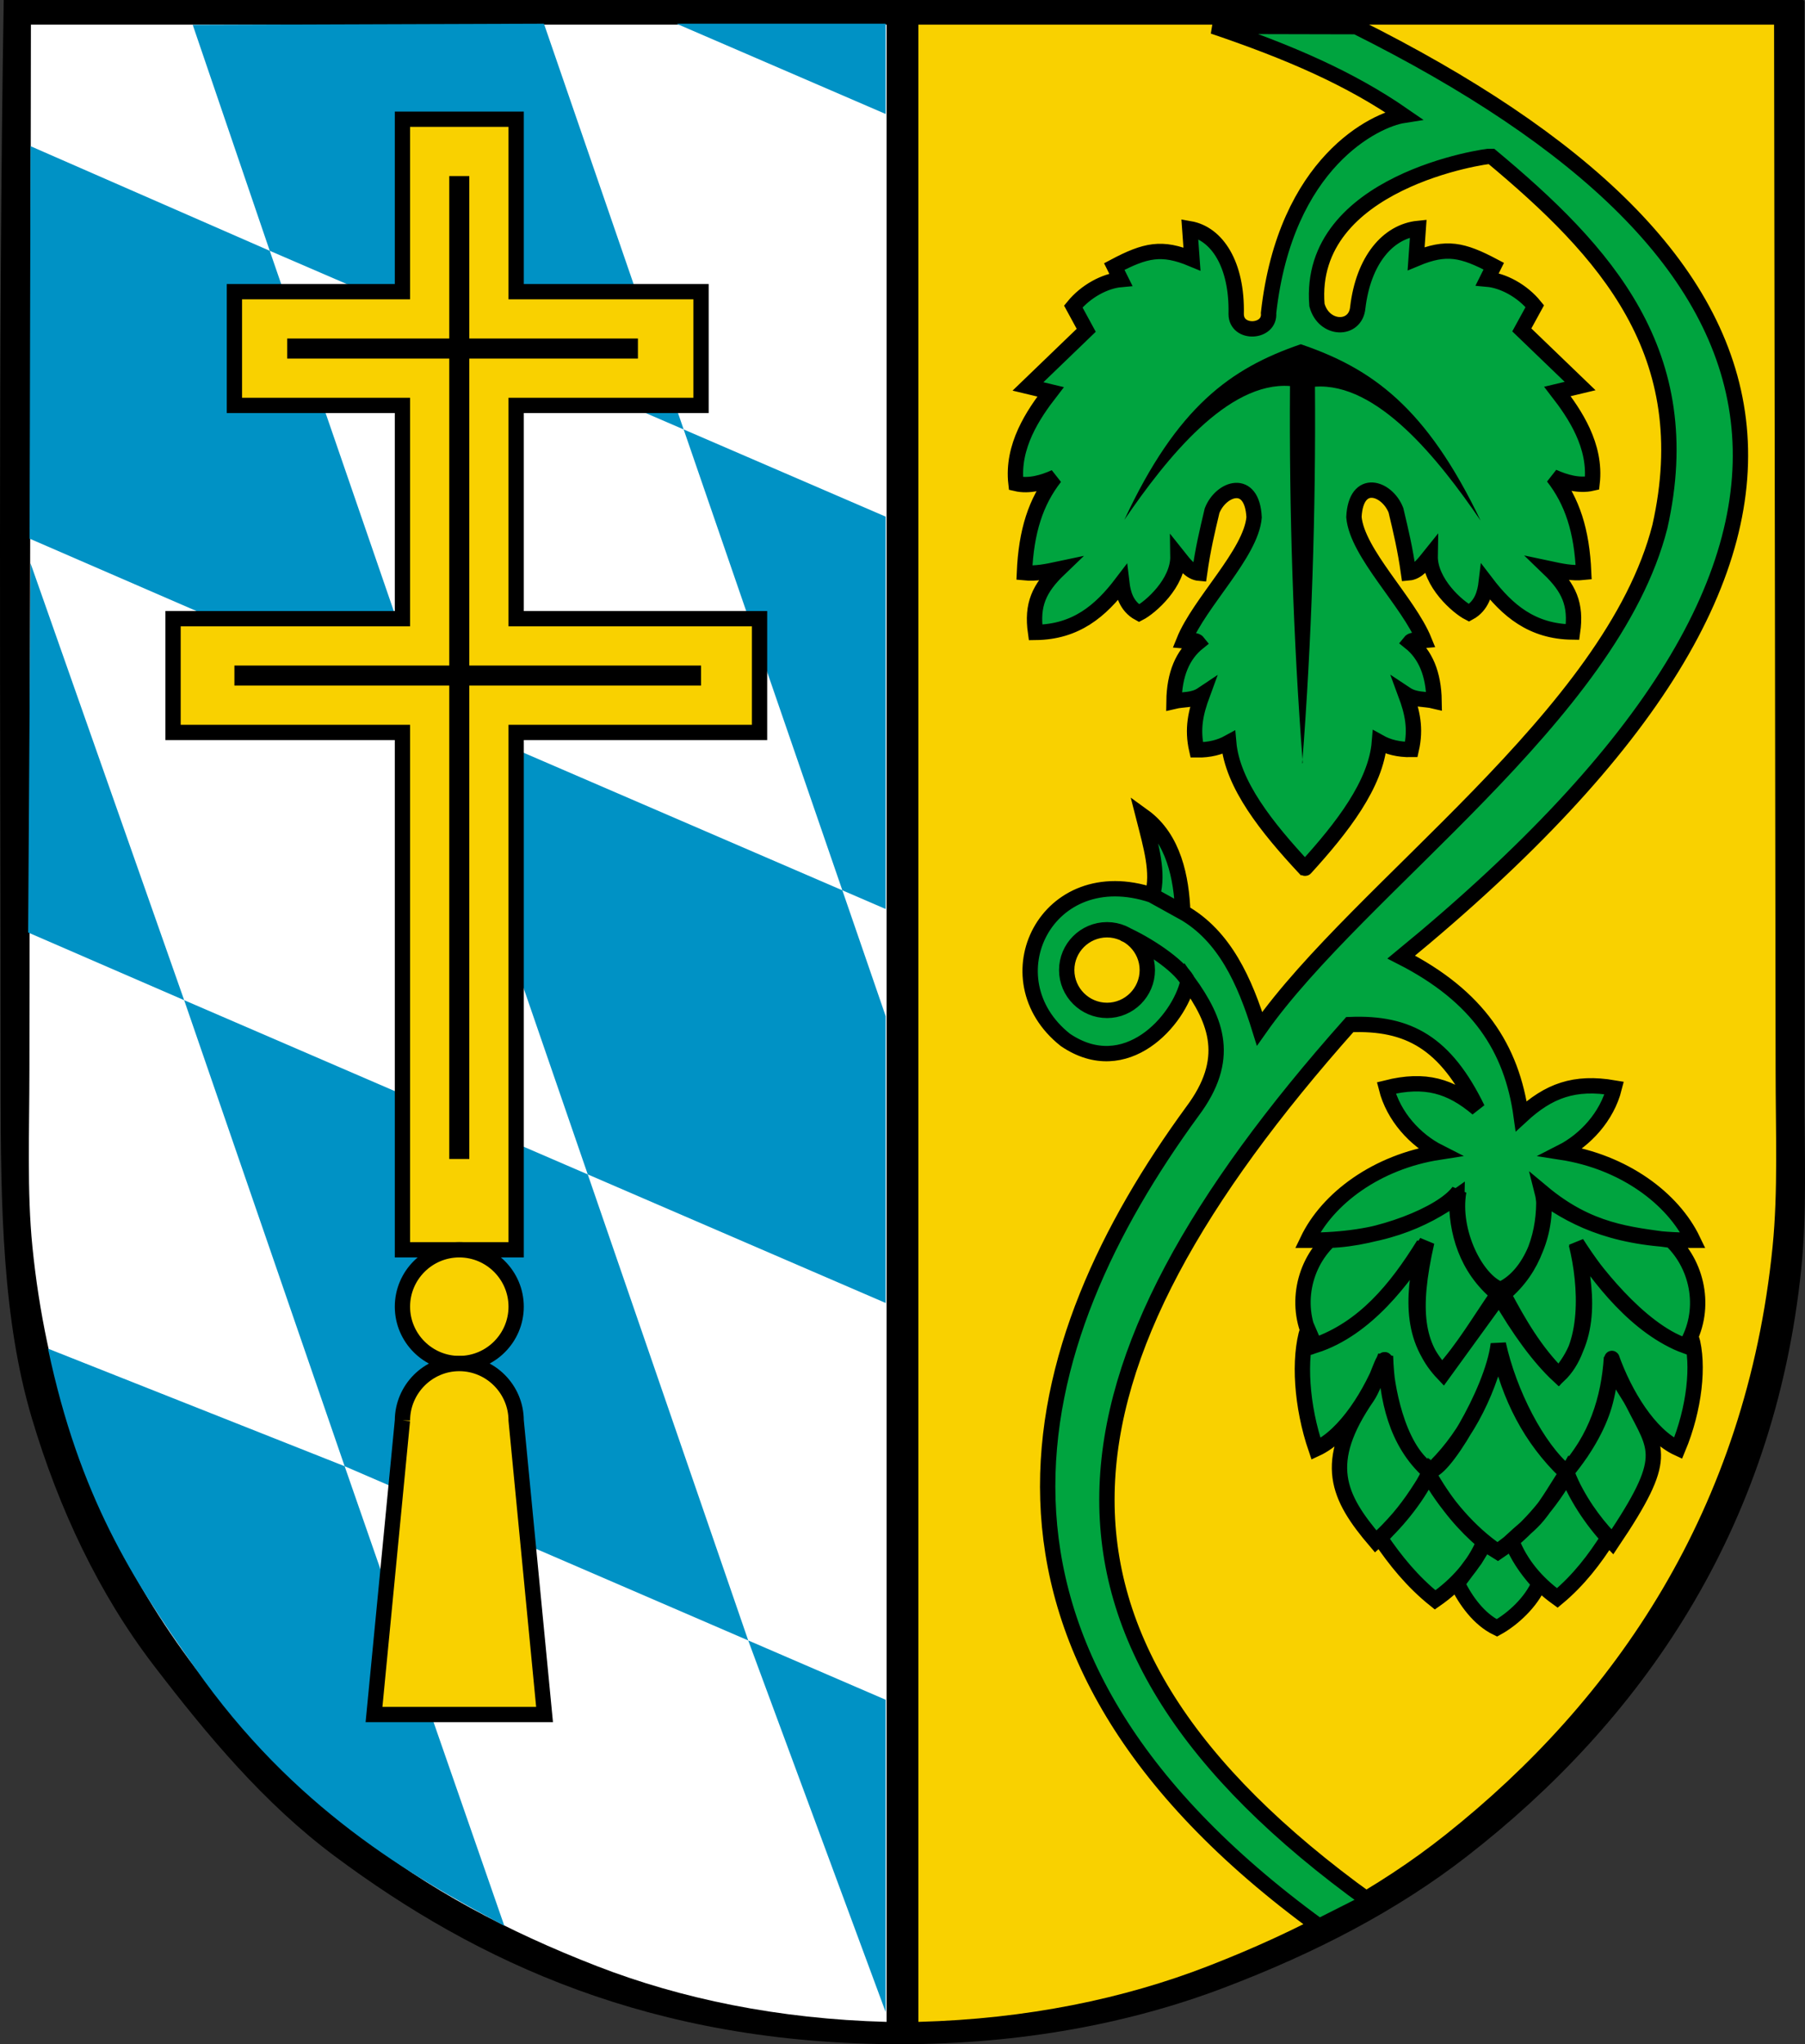
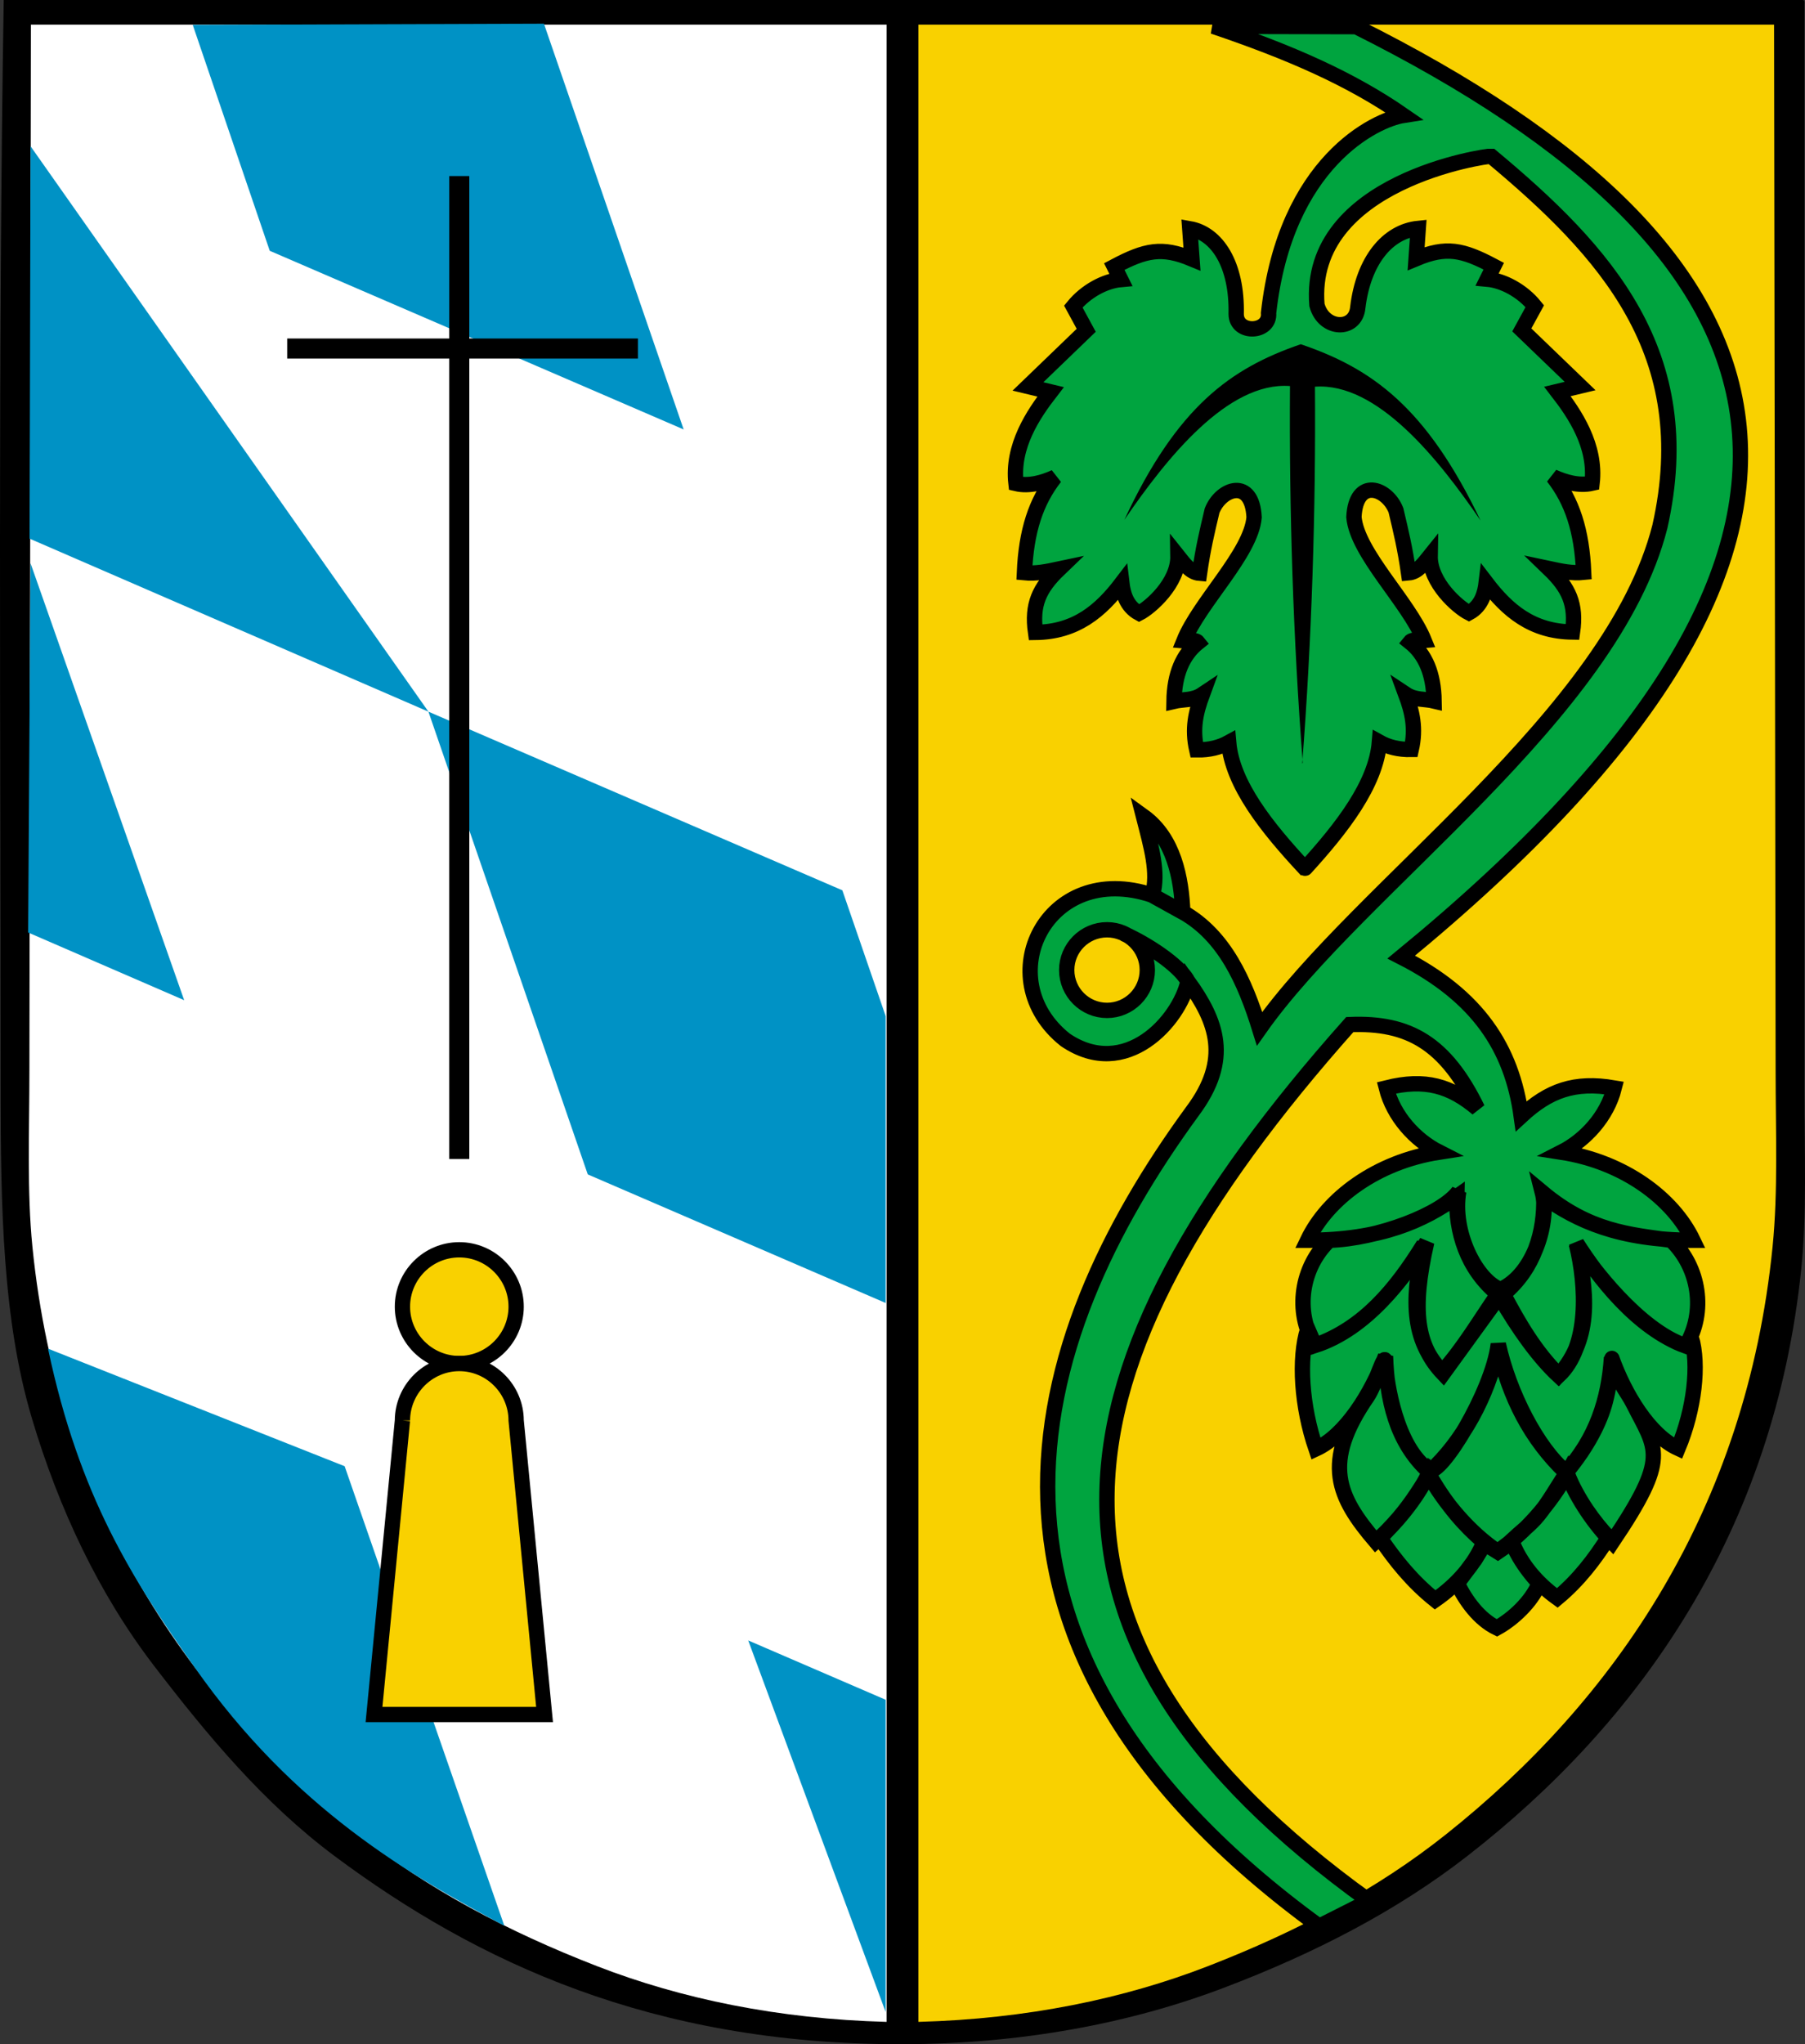
<svg xmlns="http://www.w3.org/2000/svg" width="402.07" height="455.189" id="svg5343">
  <rect width="100%" height="100%" fill="#333333" stroke="none" />
  <defs id="defs5345" />
  <g transform="translate(-187.983,-106.196)" id="layer1">
    <path d="M 589.573,106.196 C 455.992,106.196 322.394,106.196 188.812,106.196 C 187.53,185.343 188.117,267.022 188.117,347.799 C 188.117,375.234 188.578,400.146 195.071,421.96 C 201.104,442.234 210.028,461.104 222.203,477.007 C 234.245,492.715 246.838,507.815 262.558,519.525 C 294.281,543.147 333.278,561.385 388.497,561.385 C 415.687,561.385 439.912,556.666 460.508,548.857 C 481.087,541.054 499.245,531.591 514.78,519.525 C 553.241,489.649 583.222,447.189 589.229,388.663 C 590.494,376.296 589.925,363.053 589.925,349.113 C 589.925,268.766 589.925,187.768 589.925,107.177 C 589.95,106.722 589.984,106.244 589.573,106.196 z" id="path799" style="fill:#000000;fill-opacity:1;fill-rule:evenodd;stroke:none" />
    <path d="M 194.87,111.686 L 385.473,111.686 L 385.473,556.414 C 361.306,555.773 339.63,551.241 321.019,544.023 C 300.901,536.23 283.153,526.758 267.979,514.683 C 230.382,484.808 201.079,442.339 195.205,383.838 C 193.965,371.463 194.535,358.212 194.535,344.288 L 194.87,111.686 z" id="path801" style="fill:#ffffff;fill-opacity:1;fill-rule:evenodd;stroke:none" />
    <path d="M 583.506,344.288 C 583.506,358.212 584.068,371.463 582.828,383.838 C 576.962,442.339 547.652,484.808 510.054,514.683 C 494.879,526.758 477.133,536.23 457.014,544.023 C 438.404,551.241 416.726,555.773 392.561,556.414 L 392.561,111.686 L 583.163,111.686 L 583.506,344.288 z" id="path821" style="fill:#f9d100;fill-opacity:1;fill-rule:evenodd;stroke:none" />
    <g transform="matrix(12.205,0,0,-12.205,-3689.905,9839.758)" id="g4901">
      <path d="M 348.231,774.878 C 347.471,774.983 346.735,775.037 345.878,775.753 C 346.008,775.243 345.742,774.262 345.116,773.98 C 344.675,774.141 344.223,775.028 344.353,775.771 C 344.049,775.35 342.865,774.903 341.991,774.878 C 341.481,774.39 341.349,773.58 341.729,772.96 C 342.617,773.273 343.2,773.973 343.714,774.803 C 343.543,773.992 343.416,773.143 344.052,772.477 C 344.443,772.914 344.716,773.385 345.068,773.895 C 344.493,774.369 344.301,775.041 344.317,775.672 C 343.711,775.238 342.936,774.878 341.594,774.878 C 341.959,775.641 342.854,776.309 343.995,776.486 C 343.56,776.706 343.163,777.135 343.031,777.658 C 343.746,777.837 344.207,777.691 344.695,777.28 C 344.113,778.473 343.441,778.858 342.364,778.813 C 336.773,772.528 336.021,767.647 342.718,762.823 L 341.805,762.362 C 334.764,767.491 336.416,773.021 339.492,777.23 C 340.204,778.181 339.938,778.872 339.412,779.602 C 339.251,778.886 338.275,777.785 337.173,778.534 C 335.772,779.643 336.825,781.822 338.764,781.173 C 338.878,781.593 338.743,782.047 338.598,782.614 C 339.152,782.214 339.293,781.485 339.316,780.865 C 340.081,780.434 340.45,779.598 340.718,778.737 C 342.54,781.327 347.146,784.447 348.024,787.898 C 348.736,791.063 347.031,792.918 344.944,794.657 C 344.874,794.665 341.58,794.203 341.765,791.942 C 341.889,791.476 342.469,791.464 342.51,791.893 C 342.612,792.753 343.055,793.283 343.614,793.339 L 343.575,792.787 C 344.126,793.017 344.421,792.952 344.992,792.65 L 344.874,792.413 C 345.163,792.387 345.511,792.203 345.741,791.92 L 345.504,791.487 L 346.568,790.463 L 346.154,790.364 C 346.469,789.957 346.866,789.374 346.787,788.69 C 346.543,788.634 346.286,788.712 346.075,788.807 C 346.423,788.361 346.6,787.826 346.633,787.064 C 346.423,787.042 346.227,787.084 345.997,787.133 C 346.365,786.779 346.502,786.482 346.43,785.975 C 345.688,785.983 345.24,786.37 344.854,786.876 C 344.833,786.7 344.777,786.453 344.539,786.325 C 344.338,786.427 343.822,786.873 343.831,787.369 C 343.713,787.222 343.603,787.068 343.437,787.054 C 343.372,787.507 343.301,787.799 343.207,788.196 C 343.046,788.61 342.476,788.803 342.44,788.073 C 342.498,787.412 343.438,786.523 343.723,785.819 C 343.636,785.81 343.513,785.855 343.462,785.791 C 343.743,785.567 343.895,785.215 343.903,784.717 C 343.73,784.759 343.557,784.728 343.384,784.843 C 343.505,784.517 343.575,784.22 343.487,783.832 C 343.257,783.828 343.062,783.878 342.905,783.966 C 342.842,783.199 342.228,782.407 341.553,781.667 C 341.549,781.662 341.541,781.67 341.538,781.67 C 340.852,782.407 340.221,783.194 340.154,783.959 C 339.996,783.872 339.802,783.821 339.571,783.825 C 339.483,784.213 339.554,784.511 339.674,784.837 C 339.501,784.721 339.329,784.752 339.156,784.711 C 339.163,785.208 339.316,785.56 339.596,785.784 C 339.546,785.848 339.423,785.803 339.336,785.812 C 339.62,786.516 340.561,787.406 340.618,788.067 C 340.583,788.797 340.013,788.603 339.851,788.189 C 339.757,787.792 339.687,787.501 339.622,787.047 C 339.456,787.061 339.345,787.215 339.228,787.362 C 339.236,786.867 338.721,786.421 338.519,786.318 C 338.281,786.446 338.225,786.693 338.204,786.87 C 337.819,786.364 337.37,785.976 336.629,785.968 C 336.557,786.475 336.694,786.773 337.062,787.126 C 336.831,787.077 336.636,787.036 336.426,787.057 C 336.459,787.819 336.635,788.354 336.983,788.8 C 336.772,788.705 336.515,788.627 336.272,788.684 C 336.193,789.367 336.589,789.95 336.904,790.357 L 336.491,790.456 L 337.554,791.48 L 337.318,791.914 C 337.548,792.196 337.896,792.38 338.184,792.406 L 338.066,792.643 C 338.637,792.945 338.933,793.01 339.484,792.781 L 339.444,793.333 C 339.937,793.247 340.311,792.689 340.291,791.776 C 340.292,791.396 340.916,791.43 340.882,791.796 C 341.191,794.554 342.838,795.322 343.344,795.401 C 342.369,796.075 341.278,796.55 339.873,797.026 L 342.48,797.02 C 350.706,792.912 352.581,787.654 343.304,780.045 C 344.708,779.33 345.322,778.383 345.493,777.143 C 345.994,777.606 346.464,777.782 347.191,777.657 C 347.059,777.134 346.662,776.706 346.227,776.485 C 347.368,776.308 348.263,775.641 348.628,774.878 C 347.286,774.878 346.51,775.237 345.905,775.672 C 345.925,775.041 345.738,774.369 345.168,773.894 C 345.448,773.365 345.747,772.849 346.18,772.42 C 346.809,773.116 346.678,773.987 346.504,774.825 C 346.9,774.205 347.607,773.274 348.496,772.949 C 348.875,773.573 348.742,774.386 348.231,774.878 z M 348.597,773.11 C 348.564,773.056 348.531,773.003 348.498,772.949 C 347.625,773.246 346.757,774.415 346.5,774.808 C 346.689,774.045 346.739,772.937 346.176,772.407 C 345.818,772.739 345.447,773.25 345.095,773.862 L 344.068,772.446 C 343.59,772.949 343.48,773.582 343.769,774.846 C 343.361,774.198 342.673,773.26 341.728,772.958 L 341.597,773.262 C 341.426,772.718 341.482,771.849 341.748,771.072 C 342.285,771.319 342.76,772.079 343.016,772.764 C 343.042,771.998 343.205,771.194 343.817,770.649 C 344.422,771.2 344.869,772.015 345.077,772.925 C 345.274,772.015 345.669,771.255 346.303,770.646 C 346.859,771.253 347.092,771.976 347.141,772.741 C 347.38,772.067 347.833,771.321 348.356,771.082 C 348.655,771.8 348.745,772.608 348.597,773.11 z M 345.075,772.985 C 344.972,772.108 344.009,770.552 343.81,770.687 C 343.21,771.095 343.03,772.288 343.015,772.653 C 343.006,772.874 342.838,772.247 342.685,772.025 C 341.853,770.818 342.141,770.199 342.838,769.383 C 343.185,769.689 343.568,770.139 343.8,770.611 C 344.092,770.083 344.553,769.543 345.06,769.201 C 345.57,769.546 346.036,770.091 346.332,770.624 C 346.518,770.143 346.849,769.683 347.154,769.37 C 348.213,770.944 347.967,771.047 347.534,771.906 C 347.429,772.116 347.21,772.357 347.152,772.709 C 347.138,772.797 347.156,772.428 347.029,771.936 C 346.93,771.553 346.695,771.105 346.32,770.651 C 346.288,770.613 346.33,770.636 346.312,770.651 C 345.79,771.081 345.27,772.092 345.075,772.985 z M 344.812,769.372 C 344.449,769.681 344.136,770.047 343.851,770.535 L 343.812,770.61 C 343.615,770.279 343.419,769.982 343.16,769.701 L 342.919,769.444 C 343.191,769.041 343.508,768.648 343.922,768.317 C 344.314,768.589 344.637,768.949 344.812,769.372 z M 345.316,769.4 C 345.478,769.552 345.661,769.686 345.802,769.859 C 345.998,770.1 346.148,770.375 346.322,770.634 C 346.537,770.12 346.823,769.741 347.086,769.458 C 346.836,769.062 346.542,768.676 346.152,768.352 C 345.778,768.621 345.473,768.979 345.316,769.4 z M 345.82,768.618 C 345.663,768.792 345.491,769.003 345.347,769.312 L 345.313,769.363 L 345.066,769.193 L 344.827,769.342 L 344.65,769.053 L 344.327,768.618 C 344.478,768.303 344.726,767.962 345.049,767.806 C 345.337,767.964 345.678,768.277 345.82,768.618 z M 337.934,780.543 C 338.338,780.543 338.669,780.213 338.669,779.808 C 338.669,779.402 338.338,779.072 337.934,779.072 C 337.529,779.072 337.198,779.402 337.198,779.808 C 337.198,780.213 337.529,780.543 337.934,780.543 z M 338.734,781.186 L 339.308,780.868 M 338.239,780.472 C 338.666,780.282 339.226,779.912 339.397,779.627" id="path305" style="fill:#00a43f;fill-opacity:1;fill-rule:evenodd;stroke:#000000;stroke-width:0.28;stroke-miterlimit:4;stroke-dasharray:none;stroke-opacity:1" />
      <path d="M 341.506,783.59 L 341.496,783.577 C 341.671,785.841 341.745,788.183 341.729,790.451 C 342.861,790.533 343.977,789.143 344.752,788.008 C 343.76,790.079 342.771,790.783 341.47,791.226 C 340.188,790.787 339.213,790.086 338.25,788.022 C 339.025,789.156 340.141,790.547 341.273,790.463 C 341.257,788.196 341.331,785.854 341.506,783.59" id="path309" style="fill:#000000;fill-opacity:1;fill-rule:evenodd;stroke:none" />
    </g>
-     <path d="M 338.662,111.471 L 385.27,131.579 L 385.27,111.471" id="path315" style="fill:#0092c5;fill-opacity:1;fill-rule:evenodd;stroke:none" />
    <path d="M 230.916,111.736 L 248.068,162.041 L 340.271,201.822 L 309.147,111.471" id="path317" style="fill:#0092c5;fill-opacity:1;fill-rule:evenodd;stroke:none" />
-     <path d="M 340.271,201.822 L 375.619,304.445 L 385.27,308.611 L 385.27,221.239" id="path319" style="fill:#0092c5;fill-opacity:1;fill-rule:evenodd;stroke:none" />
-     <path d="M 194.781,138.746 L 248.068,162.041 L 283.416,264.666 L 194.574,226.137" id="path321" style="fill:#0092c5;fill-opacity:1;fill-rule:evenodd;stroke:none" />
+     <path d="M 194.781,138.746 L 283.416,264.666 L 194.574,226.137" id="path321" style="fill:#0092c5;fill-opacity:1;fill-rule:evenodd;stroke:none" />
    <path d="M 283.416,264.666 L 318.909,367.705 L 385.27,396.338 L 385.27,332.467 L 375.619,304.445" id="path323" style="fill:#0092c5;fill-opacity:1;fill-rule:evenodd;stroke:none" />
    <path d="M 194.781,231.608 L 229.008,328.911 L 194.251,313.842" id="path325" style="fill:#0092c5;fill-opacity:1;fill-rule:evenodd;stroke:none" />
-     <path d="M 318.909,367.705 L 229.008,328.911 L 264.752,432.684 L 354.652,471.477" id="path327" style="fill:#0092c5;fill-opacity:1;fill-rule:evenodd;stroke:none" />
    <path d="M 385.27,554.229 L 354.652,471.477 L 385.27,484.688" id="path329" style="fill:#0092c5;fill-opacity:1;fill-rule:evenodd;stroke:none" />
    <path d="M 264.752,432.684 L 300.324,535.024 C 279.419,523.854 253.359,508.909 231.402,477.551 C 217.458,457.908 205.644,439.403 198.677,406.504" id="path331" style="fill:#0092c5;fill-opacity:1;fill-rule:evenodd;stroke:none" />
-     <path d="M 277.628,132.744 L 277.628,171.144 L 240.199,171.144 L 240.199,196.468 L 277.628,196.468 L 277.628,243.958 L 226.531,243.958 L 226.531,269.29 L 277.628,269.29 L 277.628,384.491 L 302.956,384.491 L 302.956,269.29 L 357.175,269.29 L 357.175,243.958 L 302.956,243.958 L 302.956,196.468 L 344.143,196.468 L 344.143,171.144 L 302.956,171.144 L 302.956,132.744 L 277.628,132.744 z" id="path335" style="fill:#f9d100;fill-opacity:1;fill-rule:evenodd;stroke:#000000;stroke-width:3.403;stroke-miterlimit:4;stroke-dasharray:none;stroke-opacity:1" />
    <path d="M 292.523,145.398 L 292.523,364.269 L 288.057,364.269 L 288.057,145.398" id="path339" style="fill:#000000;fill-opacity:1;fill-rule:evenodd;stroke:none" />
    <path d="M 251.955,181.573 L 330.082,181.573 L 330.082,186.042 L 251.955,186.042" id="path341" style="fill:#000000;fill-opacity:1;fill-rule:evenodd;stroke:none" />
-     <path d="M 240.199,254.394 L 344.143,254.394 L 344.143,258.856 L 240.199,258.856" id="path343" style="fill:#000000;fill-opacity:1;fill-rule:evenodd;stroke:none" />
    <path d="M 290.29,384.491 C 297.267,384.491 302.956,390.18 302.956,397.157 C 302.956,404.13 297.267,409.819 290.29,409.819 C 283.317,409.819 277.628,404.13 277.628,397.157 C 277.628,390.18 283.317,384.491 290.29,384.491" id="path345" style="fill:#f9d100;fill-opacity:1;fill-rule:evenodd;stroke:#000000;stroke-width:3.403;stroke-miterlimit:4;stroke-dasharray:none;stroke-opacity:1" />
    <path d="M 277.628,422.488 L 271.295,487.978 L 309.285,487.978 L 302.956,422.488 C 302.931,415.532 297.267,409.819 290.29,409.819 C 283.317,409.819 277.655,415.55 277.628,422.488" id="path349" style="fill:#f9d100;fill-opacity:1;fill-rule:evenodd;stroke:#000000;stroke-width:3.403;stroke-miterlimit:4;stroke-dasharray:none;stroke-opacity:1" />
  </g>
</svg>